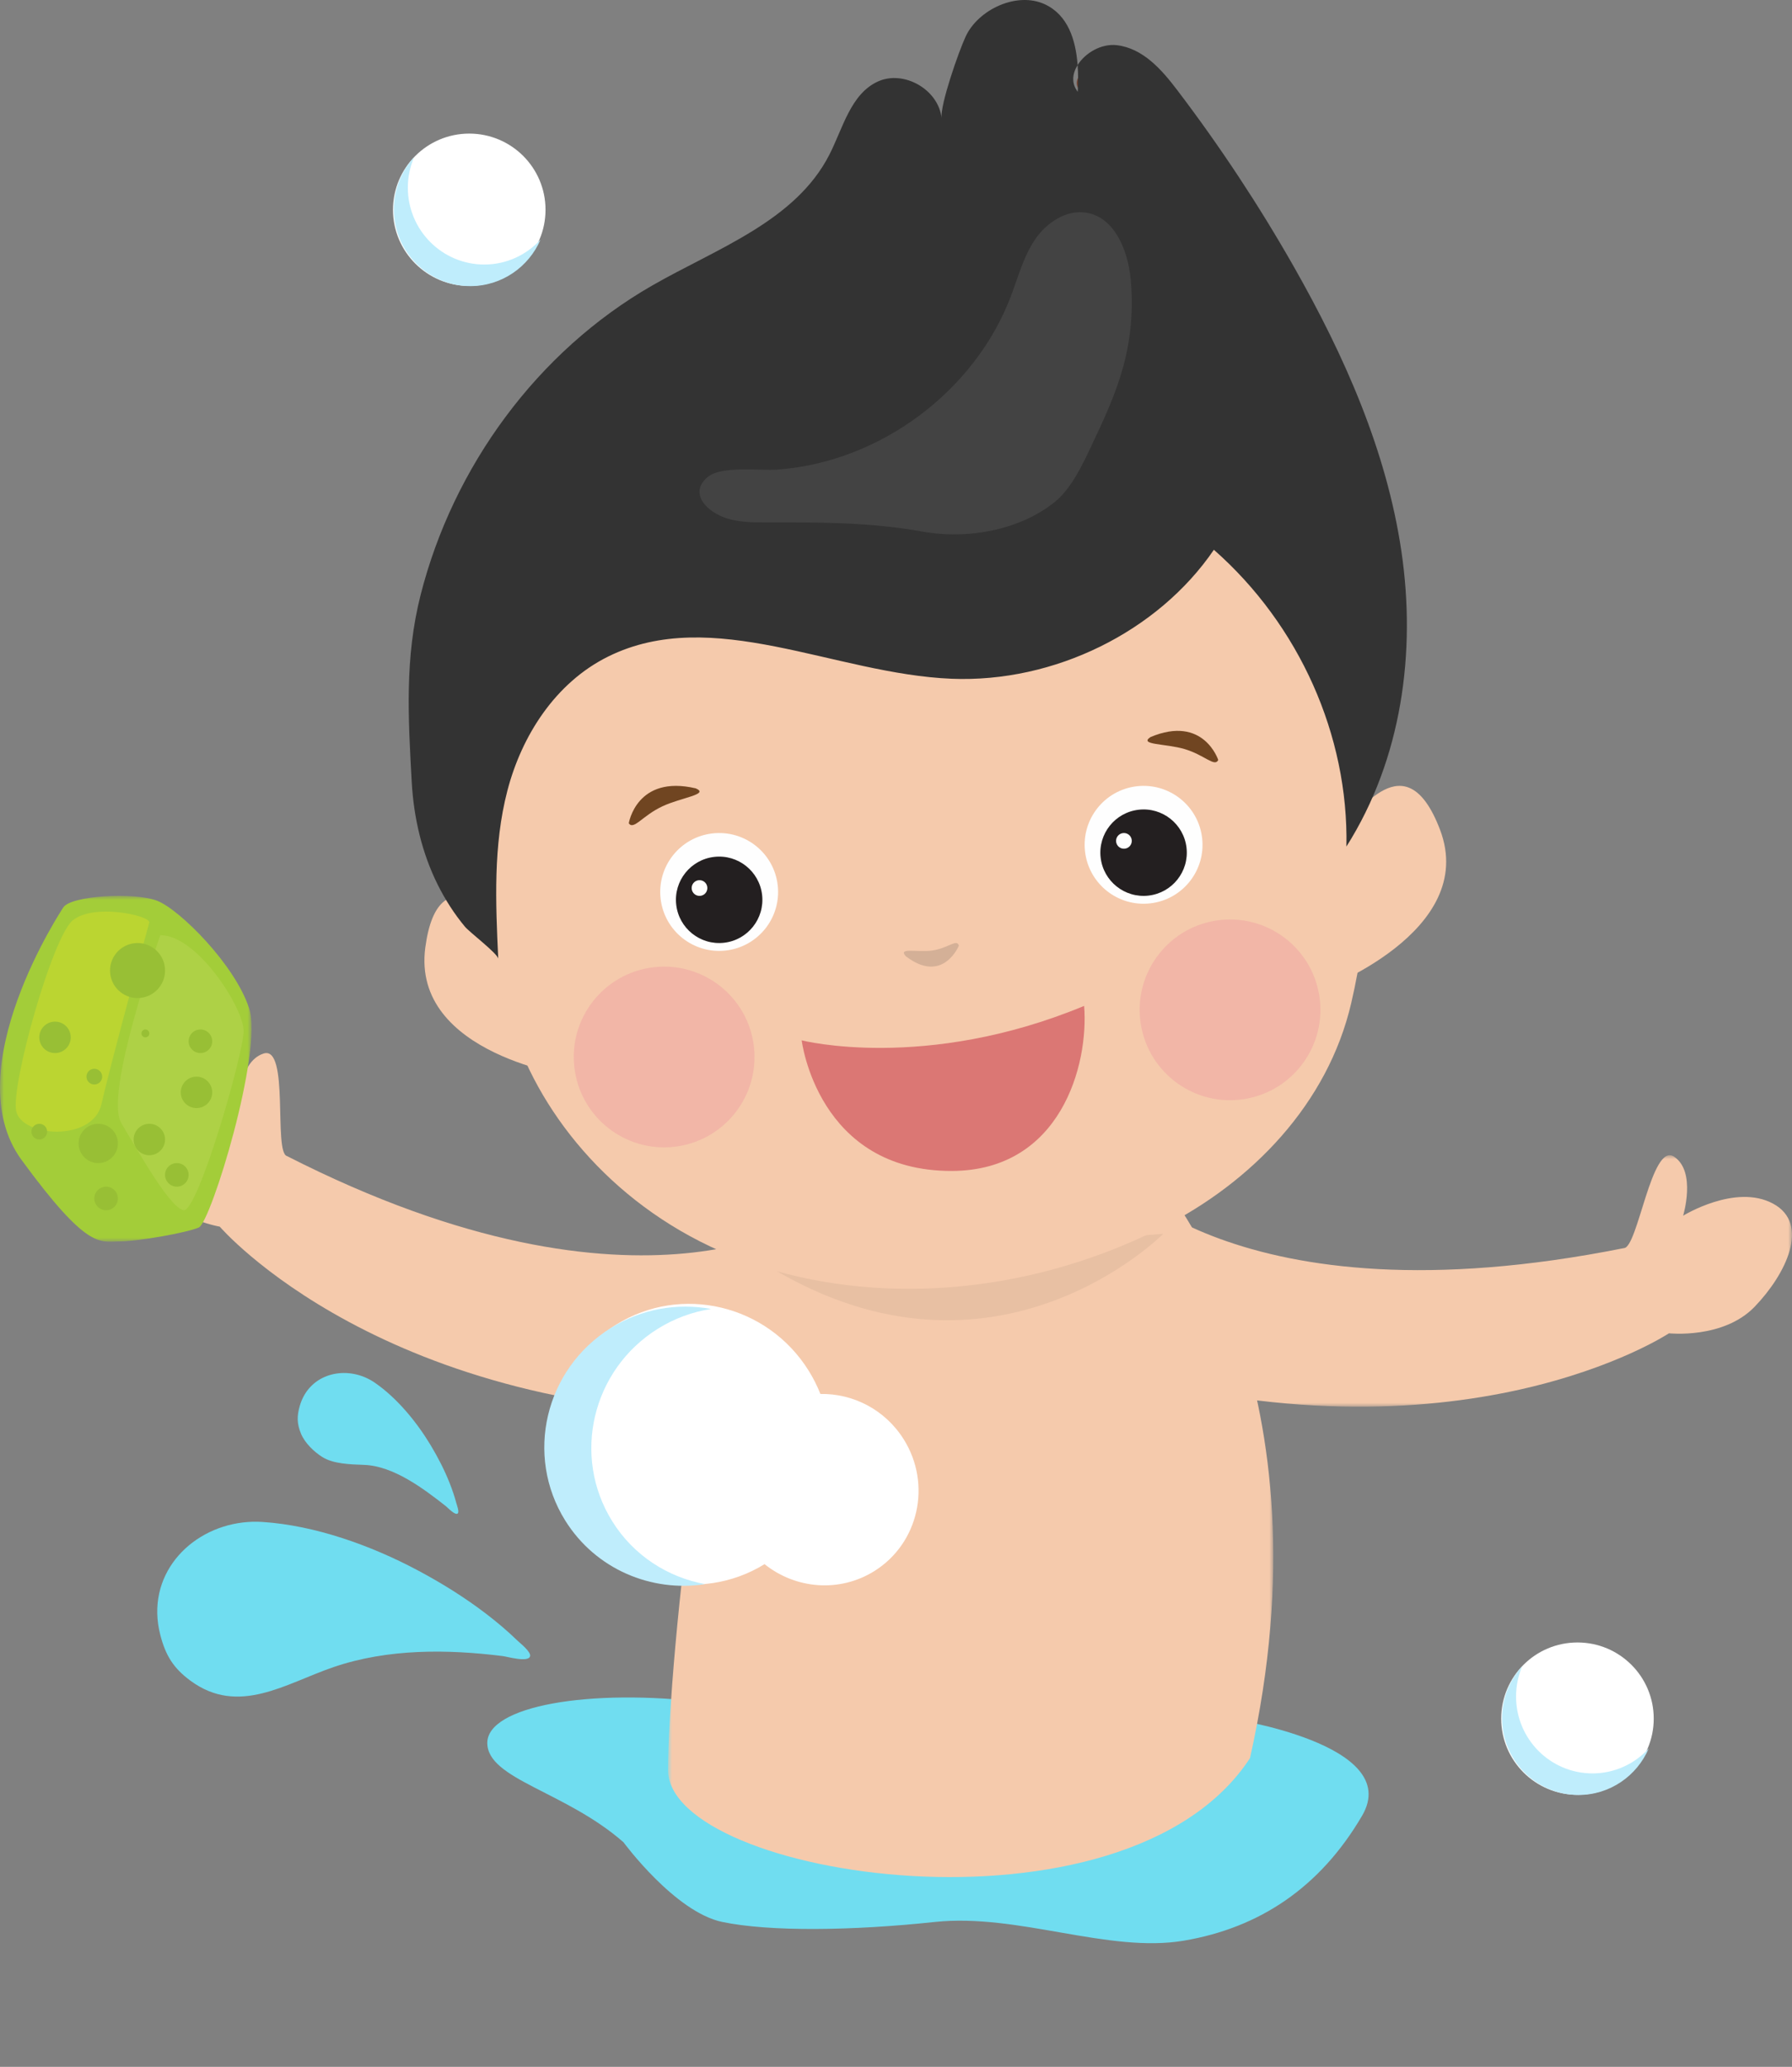
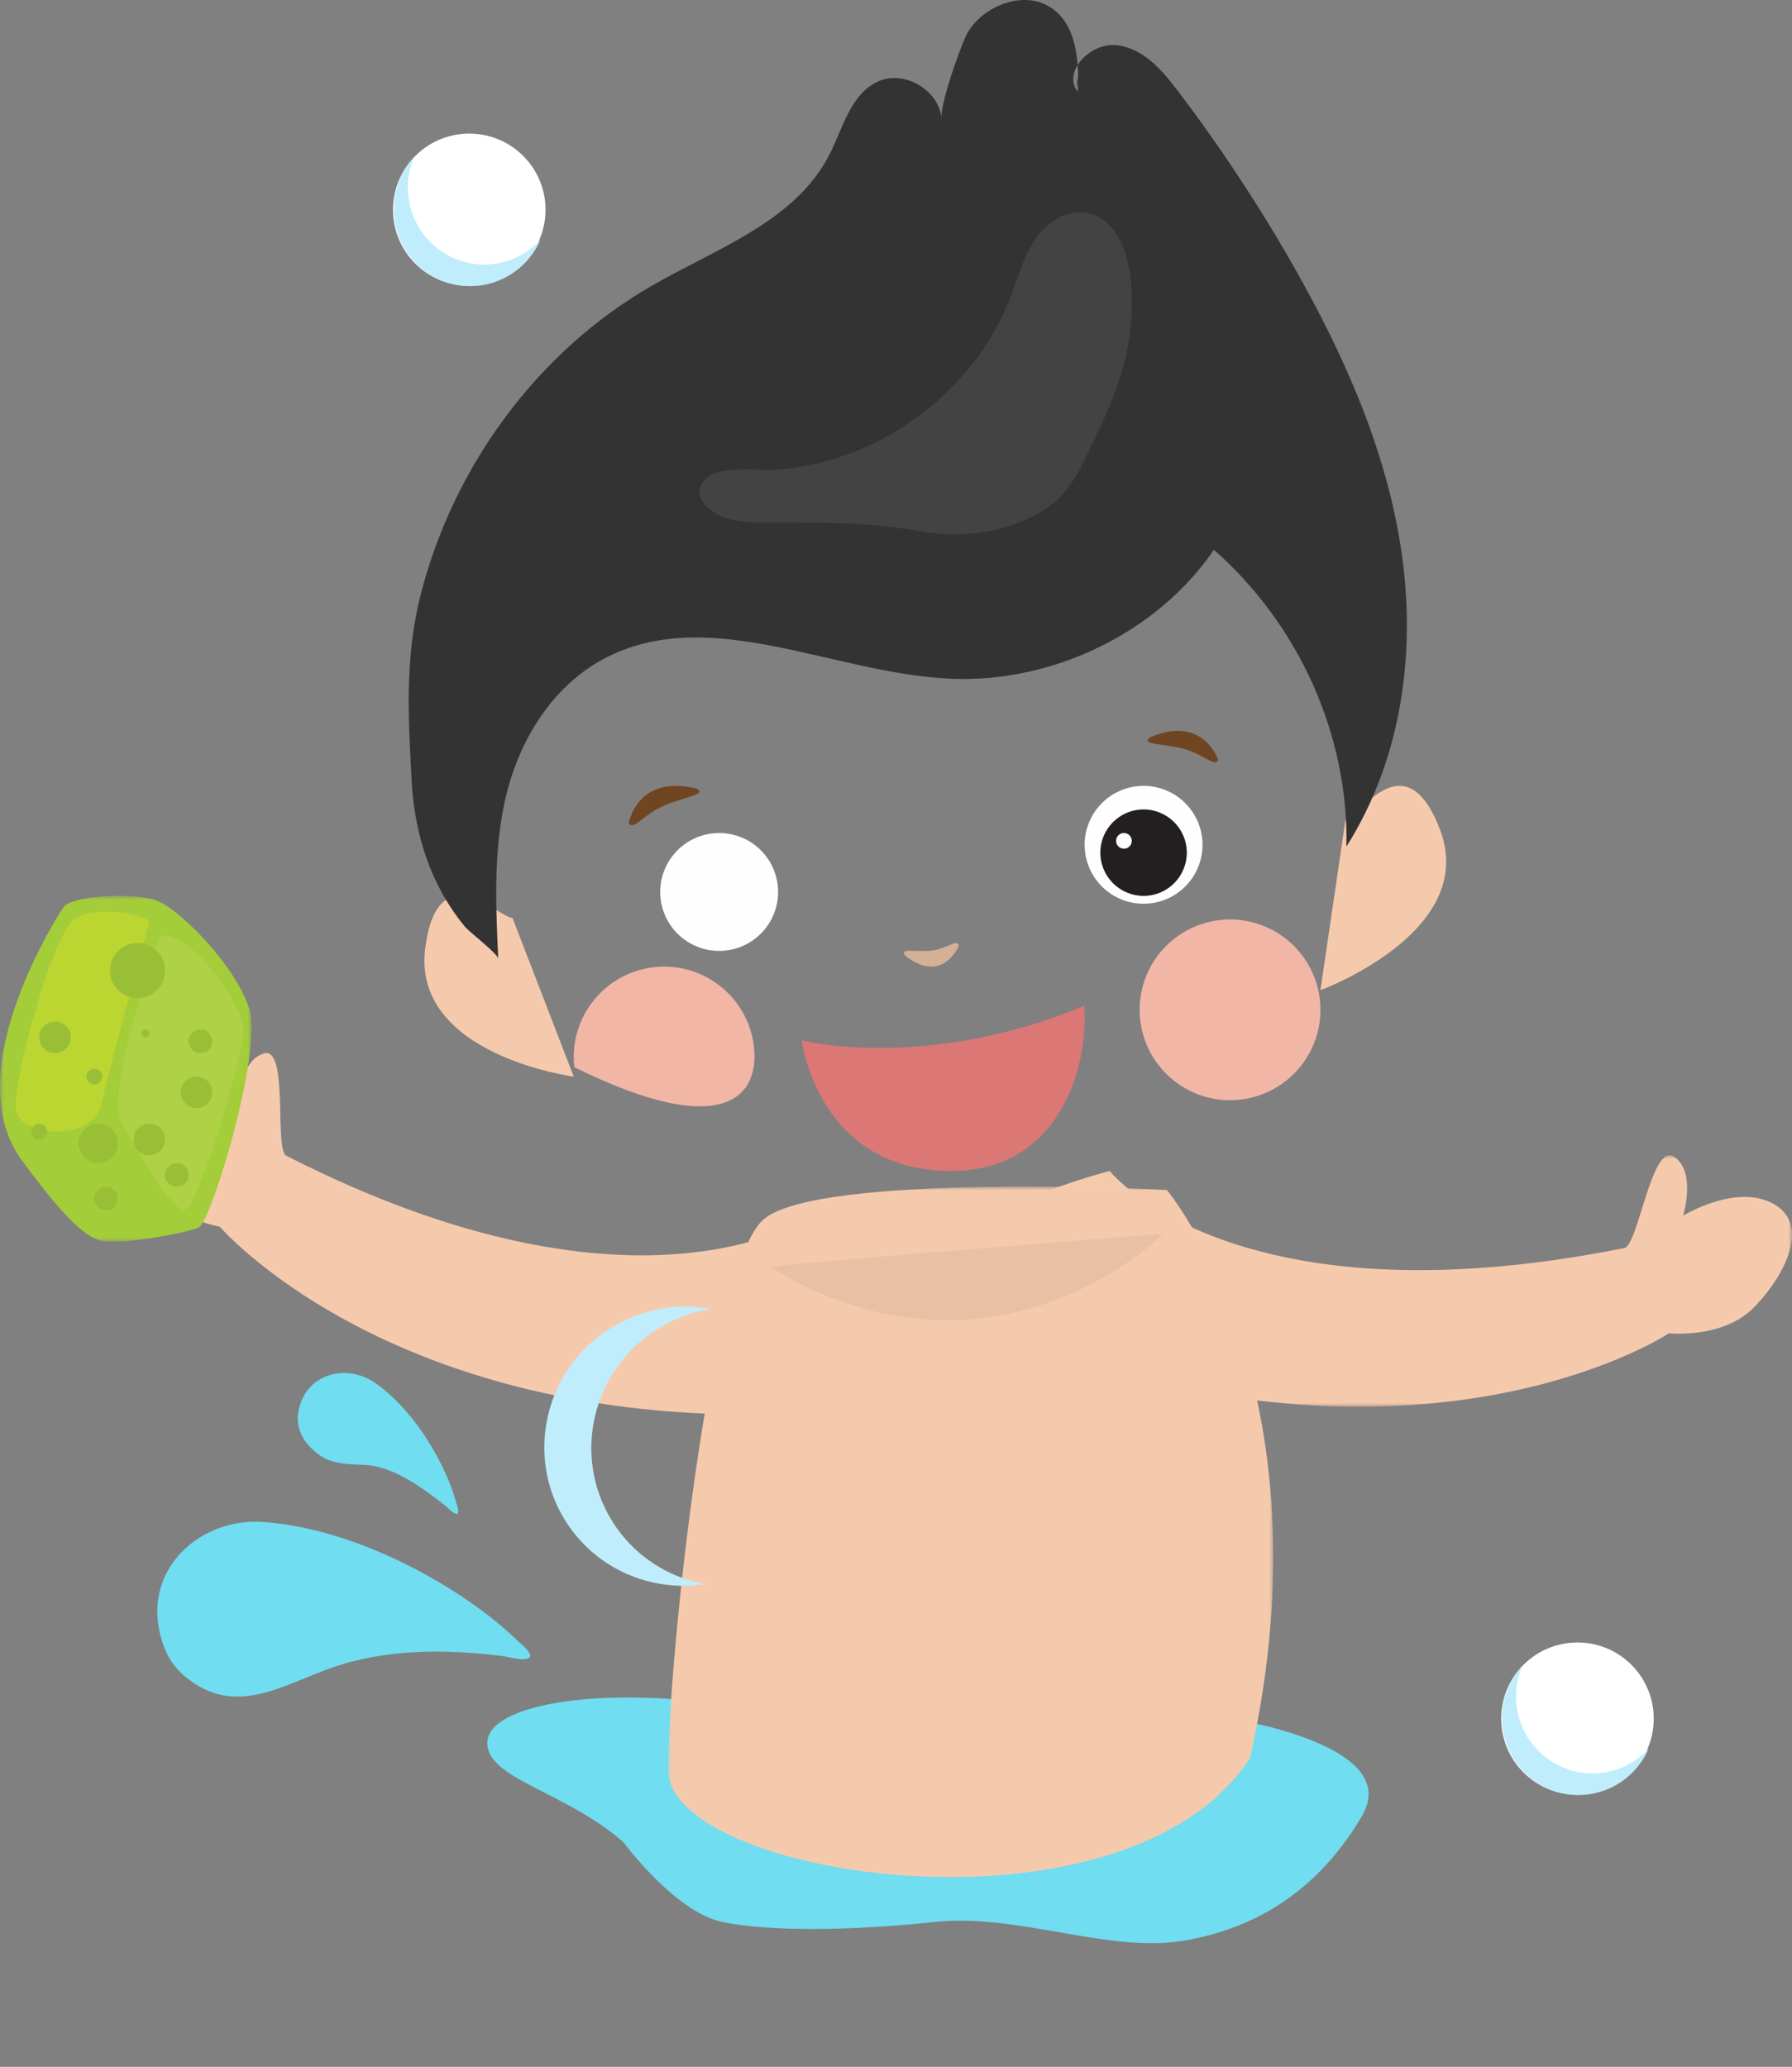
<svg xmlns="http://www.w3.org/2000/svg" xmlns:xlink="http://www.w3.org/1999/xlink" width="228px" height="263px" viewBox="0 0 228 263" version="1.1">
  <rect x="0" y="0" width="228" height="263" fill="#808080" stroke="none" />
  <title>product-boy</title>
  <defs>
    <polygon id="path-1" points="2.17583319e-14 0 108 0 108 32 2.17583319e-14 32" />
    <polygon id="path-3" points="-1.08704492e-14 -2.1853555e-14 77 -2.1853555e-14 77 112 -1.08704492e-14 112" />
    <polygon id="path-5" points="0 0 32 0 32 44 0 44" />
  </defs>
  <g id="Page-1" stroke="none" stroke-width="1" fill="none" fill-rule="evenodd">
    <g id="01.首頁" transform="translate(-697, -3062)">
      <g id="PRODUCT" transform="translate(-491, 2280)">
        <g id="product02" transform="translate(665.526, 475.443)">
          <g id="product-boy" transform="translate(522.474, 306.557)">
            <path d="M103.735,154.491 C103.735,154.491 81.959,170.273 36.505,147.103 C34.781,146.623 36.842,132.992 33.537,134.06 C30.231,135.128 30.345,141.055 30.345,141.055 C30.345,141.055 25.047,135.247 19.699,136.457 C14.351,137.666 15.634,144.771 18.346,149.859 C21.057,154.946 27.96,156.087 27.96,156.087 C27.96,156.087 48.826,180.433 96.728,179.994 C144.631,179.556 103.735,154.491 103.735,154.491" id="Fill-1" fill="#F5CAAC" />
            <g id="Group-5" transform="translate(120, 147)">
              <mask id="mask-2" fill="white">
                <use xlink:href="#path-1" />
              </mask>
              <g id="Clip-4" />
              <path d="M105.584,6.156 C100.793,3.578 94.145,7.699 94.145,7.699 C94.145,7.699 95.864,2.082 92.991,0.183 C90.116,-1.717 88.387,11.822 86.606,11.82 C36.804,21.778 21.193,2.006 21.193,2.006 C21.193,2.006 -25.705,13.911 20.028,27.102 C65.76,40.294 92.345,22.659 92.345,22.659 C92.345,22.659 99.262,23.413 103.239,19.288 C107.216,15.163 110.375,8.735 105.584,6.156" id="Fill-3" fill="#F5CAAC" mask="url(#mask-2)" />
            </g>
            <path d="M156.801,234.424 C164.228,227.914 174.13,226.411 174.13,221.778 C174.13,217.146 161.356,214.767 146.106,216.645 C130.856,218.523 124.915,220.151 111.15,217.521 C97.385,214.892 79.858,218.648 79.858,218.648 C79.858,218.648 57.478,221.904 62.826,231.044 C68.173,240.184 75.897,245.318 85.502,246.945 C95.108,248.573 106.595,243.439 117.191,244.566 C127.786,245.693 138.184,245.818 144.225,244.566 C150.265,243.314 156.801,234.424 156.801,234.424" id="Fill-1" fill="#70DDF0" transform="translate(118.065, 231.634) scale(-1, 1) translate(-118.065, -231.634) " />
            <g id="Group-23" transform="translate(39.786, 198.669) scale(-1, 1) rotate(21) translate(-39.786, -198.669) translate(18.223, 177.309)" fill="#70DDF0">
              <path d="M28.083,13.568 C27.287,13.77 26.5,14.047 25.733,14.4 C19.657,17.196 13.93,22.134 9.566,27.149 C7.282,29.774 5.167,32.56 3.345,35.527 C2.433,37.012 1.593,38.542 0.859,40.123 C0.654,40.564 -0.265,42.083 0.075,42.553 C0.576,43.248 2.786,41.569 3.315,41.286 C9.521,37.968 16.572,35.162 23.889,34.882 C30.326,34.636 37.423,36.396 41.535,29.966 C42.983,27.701 43.33,25.841 43.025,23.17 C42.149,15.485 34.823,11.854 28.083,13.568" id="Fill-1" />
              <path d="M6.844,2.006 C6.547,2.307 6.272,2.639 6.027,2.999 C4.082,5.853 2.86,9.563 2.26,12.943 C1.947,14.713 1.75,16.509 1.731,18.308 C1.722,19.208 1.756,20.109 1.851,21.004 C1.877,21.253 1.873,22.17 2.148,22.288 C2.554,22.462 3.085,21.131 3.244,20.865 C5.084,17.786 7.615,13.718 11.061,12.253 C12.784,11.522 14.681,10.717 15.658,9.425 C16.416,8.422 17.098,6.948 17.134,5.69 C17.174,4.302 16.834,3.387 15.992,2.285 C13.569,-0.885 9.369,-0.545 6.844,2.006" id="Fill-8" />
            </g>
            <g id="Group-8" transform="translate(85, 151)">
              <mask id="mask-4" fill="white">
                <use xlink:href="#path-3" />
              </mask>
              <g id="Clip-7" />
              <path d="M0,74.236 C0,87.905 58.173,97.018 74.039,72.717 C84.615,25.634 63.461,0.418 63.461,0.418 C63.461,0.418 18.888,-1.86 12.088,4.215 C5.288,10.291 0,60.567 0,74.236 Z" id="Fill-6" fill="#F5CAAC" mask="url(#mask-4)" />
            </g>
            <path d="M98.011,161.263 C126.698,178.601 148,157 148,157 C148,157 97.158,160.979 98.011,161.263" id="Fill-9" fill="#E8C0A3" />
            <path d="M171.182,104.361 L168,126 C168,126 188.189,118.602 183.21,105.557 C178.758,93.89 172.713,104.191 171.182,104.361" id="Fill-11" fill="#F5CAAC" />
            <path d="M54.112,120.572 C52.301,134.25 73,137 73,137 L65.204,116.799 C63.721,116.968 55.732,108.337 54.112,120.572" id="Fill-13" fill="#F5CAAC" />
-             <path d="M139.53,53.542 C126.381,48.477 101.912,46.65 79.228,63.398 C69.733,70.409 50.129,92.11 65.986,132.982 C70.415,144.397 80.642,155.635 95.799,160.82 C110.796,165.95 129.916,165.164 147.592,156.323 C159.328,150.454 168.953,140.407 171.921,127.633 C181.518,86.343 155.676,59.76 139.53,53.542" id="Fill-15" fill="#F5CAAC" />
            <path d="M90.655,106.049 C86.539,106.515 83.582,110.231 84.049,114.346 C84.515,118.461 88.23,121.418 92.346,120.951 C96.461,120.485 99.418,116.77 98.951,112.655 C98.485,108.539 94.77,105.582 90.655,106.049" id="Fill-17" fill="#FEFEFE" />
-             <path d="M90.88,109.036 C87.862,109.378 85.693,112.102 86.036,115.12 C86.378,118.138 89.102,120.307 92.12,119.964 C95.138,119.622 97.307,116.897 96.964,113.88 C96.622,110.862 93.897,108.693 90.88,109.036" id="Fill-19" fill="#231F20" />
-             <path d="M88.887,112.006 C88.339,112.069 87.944,112.564 88.006,113.113 C88.069,113.661 88.564,114.056 89.113,113.993 C89.662,113.931 90.056,113.436 89.993,112.887 C89.931,112.339 89.436,111.944 88.887,112.006" id="Fill-21" fill="#FEFEFE" />
            <path d="M144.654,100.048 C140.538,100.516 137.582,104.231 138.049,108.346 C138.515,112.461 142.23,115.418 146.345,114.951 C150.461,114.484 153.419,110.77 152.951,106.655 C152.484,102.539 148.769,99.582 144.654,100.048" id="Fill-23" fill="#FEFEFE" />
            <path d="M144.88,103.036 C141.862,103.378 139.693,106.102 140.036,109.12 C140.378,112.138 143.102,114.307 146.12,113.964 C149.138,113.622 151.307,110.898 150.964,107.88 C150.622,104.862 147.897,102.693 144.88,103.036" id="Fill-25" fill="#231F20" />
            <path d="M142.887,106.006 C142.339,106.069 141.944,106.564 142.006,107.112 C142.069,107.661 142.564,108.056 143.113,107.994 C143.661,107.931 144.056,107.436 143.994,106.887 C143.931,106.339 143.436,105.944 142.887,106.006" id="Fill-27" fill="#FEFEFE" />
            <path d="M88.531,100.319 C80.986,98.543 80,104.766 80,104.766 C80.635,105.657 81.717,103.802 84.286,102.599 C86.707,101.465 90.289,101.096 88.531,100.319" id="Fill-29" fill="#704521" />
            <path d="M146.379,93.791 C144.857,94.801 148.251,94.601 150.679,95.307 C153.254,96.056 154.542,97.654 155,96.709 C155,96.709 153.141,90.94 146.379,93.791" id="Fill-31" fill="#704521" />
            <path d="M118.617,120.95 C116.725,121.219 114.215,120.516 115.236,121.67 C119.96,125.305 122,120.338 122,120.338 C121.765,119.407 120.624,120.664 118.617,120.95" id="Fill-33" fill="#D4B097" />
-             <path d="M83.204,123.074 C76.893,123.791 72.358,129.487 73.074,135.797 C73.791,142.107 79.487,146.642 85.797,145.926 C92.107,145.21 96.642,139.513 95.926,133.203 C95.21,126.893 89.514,122.358 83.204,123.074" id="Fill-35" fill="#F2B6A7" />
+             <path d="M83.204,123.074 C76.893,123.791 72.358,129.487 73.074,135.797 C92.107,145.21 96.642,139.513 95.926,133.203 C95.21,126.893 89.514,122.358 83.204,123.074" id="Fill-35" fill="#F2B6A7" />
            <path d="M155.204,117.074 C148.893,117.791 144.358,123.487 145.074,129.797 C145.791,136.107 151.487,140.642 157.797,139.926 C164.107,139.21 168.642,133.513 167.926,127.203 C167.209,120.893 161.514,116.358 155.204,117.074" id="Fill-37" fill="#F2B6A7" />
            <path d="M137.929,12 C138.021,11.032 138.036,10.011 137.9,9 C136.805,9.963 136.589,11.074 137.929,12" id="Fill-39" fill="#6C3D2B" />
            <path d="M164.623,33.947 C160.196,26.156 155.236,18.642 149.783,11.467 C147.825,8.889 145.446,6.151 142.103,5.751 C140.139,5.516 138.071,6.726 137.107,8.28 C137.191,9.423 137.182,10.58 137.125,11.675 C136.296,10.627 136.43,9.369 137.107,8.28 C136.868,5.046 135.865,1.912 132.946,0.549 C129.392,-1.111 124.461,1.203 122.862,4.65 C121.972,6.567 119.621,13.279 119.796,15.038 C119.431,11.405 114.987,8.855 111.677,10.38 C108.23,11.969 107.257,16.283 105.53,19.669 C101.209,28.146 91.229,31.603 82.987,36.328 C68.367,44.711 57.66,59.395 53.516,75.701 C51.476,83.726 51.938,91.378 52.385,99.504 C52.634,104.013 53.671,108.515 55.689,112.568 C56.64,114.476 57.794,116.282 59.156,117.922 C59.738,118.623 63.362,121.372 63.391,122 C63.06,114.853 62.741,107.591 64.554,100.619 C66.366,93.648 70.638,86.882 77.374,83.546 C90.656,76.968 106.192,85.768 121.078,86.37 C134.116,86.897 147.319,80.403 154.445,69.957 C165.309,79.521 171.588,93.582 171.308,107.719 C178.376,96.557 180.189,82.939 178.303,70.149 C176.416,57.359 171.061,45.279 164.623,33.947" id="Fill-41" fill="#333333" />
            <path d="M138.307,27.08 C135.724,26.606 133.164,28.308 131.691,30.475 C130.218,32.642 129.551,35.234 128.622,37.68 C123.998,49.856 111.881,58.841 98.848,59.759 C96.685,59.911 91.872,59.245 90.089,60.664 C87.771,62.506 89.496,64.828 92.066,65.815 C93.775,66.472 95.656,66.477 97.487,66.473 C104.336,66.459 110.737,66.447 117.44,67.655 C123.183,68.69 130.185,67.42 134.641,63.498 C136.486,61.709 137.625,59.337 138.725,57.018 C140.348,53.599 141.98,50.156 142.953,46.501 C143.907,42.927 144.213,39.183 143.855,35.502 C143.505,31.907 141.872,27.734 138.307,27.08" id="Fill-43" fill="#434343" />
            <path d="M102,132.381 C102,132.381 104.01,149.073 121.139,149 C134.954,148.941 138.547,135.502 137.935,128 C117.672,136.402 102,132.381 102,132.381" id="Fill-45" fill="#DB7774" />
            <g id="Group-7" transform="translate(92, 186) scale(-1, 1) rotate(-58) translate(-92, -186) translate(70, 165)">
-               <path d="M12.223,0 C16.704,0 20.623,2.381 22.75,5.931 C23.827,5.732 24.939,5.627 26.075,5.627 C35.973,5.627 44,13.547 44,23.314 C44,33.082 35.973,41 26.075,41 C16.213,41 8.213,33.145 8.149,23.432 C3.402,21.777 0,17.31 0,12.059 C0,5.4 5.472,0 12.223,0 Z" id="Combined-Shape" fill="#FFFFFF" />
              <path d="M39.297,12 C40.229,14.174 40.748,16.567 40.748,19.086 C40.748,28.967 32.812,36.976 23.024,36.976 C17.868,36.976 13.24,34.741 10,31.193 C12.721,37.549 18.98,42 26.275,42 C36.063,42 44,33.989 44,24.108 C44,19.433 42.208,15.189 39.297,12" id="Fill-4" fill="#BFEDFC" />
            </g>
            <g id="Group-7" transform="translate(59.704, 26.704) scale(-1, 1) translate(-59.704, -26.704) translate(50, 17)">
              <path d="M19.407,9.693 C19.407,15.045 15.062,19.385 9.704,19.385 C4.344,19.385 0,15.045 0,9.693 C0,4.34 4.344,0 9.704,0 C15.062,0 19.407,4.34 19.407,9.693" id="Fill-1" fill="#FFFFFF" />
              <path d="M16.721,3.005 C17.232,4.193 17.518,5.502 17.518,6.879 C17.518,12.281 13.162,16.661 7.79,16.661 C4.96,16.661 2.42,15.438 0.641,13.499 C2.135,16.973 5.57,19.407 9.574,19.407 C14.946,19.407 19.302,15.027 19.302,9.625 C19.302,7.068 18.319,4.748 16.721,3.005" id="Fill-4" fill="#BFEDFC" />
            </g>
            <g id="Group-7" transform="translate(200.704, 218.704) scale(-1, 1) translate(-200.704, -218.704) translate(191, 209)">
              <path d="M19.407,9.693 C19.407,15.045 15.062,19.385 9.704,19.385 C4.344,19.385 0,15.045 0,9.693 C0,4.34 4.344,0 9.704,0 C15.062,0 19.407,4.34 19.407,9.693" id="Fill-1" fill="#FFFFFF" />
              <path d="M16.721,3.005 C17.232,4.193 17.518,5.502 17.518,6.879 C17.518,12.281 13.162,16.661 7.79,16.661 C4.96,16.661 2.42,15.438 0.641,13.499 C2.135,16.973 5.57,19.407 9.574,19.407 C14.946,19.407 19.302,15.027 19.302,9.625 C19.302,7.068 18.319,4.748 16.721,3.005" id="Fill-4" fill="#BFEDFC" />
            </g>
            <g id="Group-30" transform="translate(0, 114)">
              <g id="Group-3">
                <mask id="mask-6" fill="white">
                  <use xlink:href="#path-5" />
                </mask>
                <g id="Clip-2" />
                <path d="M8.035,1.499 C8.035,1.499 -5.679,22.072 2.726,33.574 C11.132,45.077 12.68,43.971 15.113,43.971 C17.546,43.971 23.74,42.865 25.288,42.201 C26.836,41.538 33.472,19.86 31.702,14.329 C29.933,8.799 22.855,1.72 19.979,0.614 C17.104,-0.492 8.919,-0.049 8.035,1.499" id="Fill-1" fill="#A3CD39" mask="url(#mask-6)" />
              </g>
              <path d="M19,3.363 C19,3.363 14.004,21.584 12.918,26.472 C11.831,31.36 2.707,30.694 2.056,27.361 C1.404,24.028 6.618,5.363 9.225,3.141 C11.831,0.919 19,2.474 19,3.363" id="Fill-4" fill="#BBD531" />
              <path d="M20.399,5 C20.399,5 13.181,25.154 15.437,28.919 C17.692,32.684 21.527,39.55 23.331,39.993 C25.135,40.436 31,20.06 31,17.181 C31,14.302 25.135,5 20.399,5" id="Fill-6" fill="#AED146" />
              <path d="M27,18.5 C27,19.328 26.328,20 25.5,20 C24.671,20 24,19.328 24,18.5 C24,17.671 24.671,17 25.5,17 C26.328,17 27,17.671 27,18.5" id="Fill-8" fill="#98BF35" />
              <path d="M21,9.5 C21,11.433 19.433,13 17.5,13 C15.567,13 14,11.433 14,9.5 C14,7.567 15.567,6 17.5,6 C19.433,6 21,7.567 21,9.5" id="Fill-10" fill="#98BF35" />
              <path d="M19,17.5 C19,17.776 18.776,18 18.5,18 C18.224,18 18,17.776 18,17.5 C18,17.224 18.224,17 18.5,17 C18.776,17 19,17.224 19,17.5" id="Fill-12" fill="#98BF35" />
              <path d="M9,18 C9,19.105 8.105,20 7,20 C5.896,20 5,19.105 5,18 C5,16.896 5.896,16 7,16 C8.105,16 9,16.896 9,18" id="Fill-14" fill="#98BF35" />
              <path d="M13,23 C13,23.552 12.553,24 12,24 C11.448,24 11,23.552 11,23 C11,22.448 11.448,22 12,22 C12.553,22 13,22.448 13,23" id="Fill-16" fill="#98BF35" />
              <path d="M15,31.5 C15,32.881 13.88,34 12.5,34 C11.119,34 10,32.881 10,31.5 C10,30.119 11.119,29 12.5,29 C13.88,29 15,30.119 15,31.5" id="Fill-18" fill="#98BF35" />
              <path d="M21,31 C21,32.104 20.105,33 19,33 C17.896,33 17,32.104 17,31 C17,29.896 17.896,29 19,29 C20.105,29 21,29.896 21,31" id="Fill-20" fill="#98BF35" />
              <path d="M24,35.5 C24,36.328 23.328,37 22.5,37 C21.671,37 21,36.328 21,35.5 C21,34.672 21.671,34 22.5,34 C23.328,34 24,34.672 24,35.5" id="Fill-22" fill="#98BF35" />
              <path d="M15,38.5 C15,39.328 14.328,40 13.5,40 C12.671,40 12,39.328 12,38.5 C12,37.672 12.671,37 13.5,37 C14.328,37 15,37.672 15,38.5" id="Fill-24" fill="#98BF35" />
              <path d="M6,30 C6,30.552 5.552,31 5,31 C4.448,31 4,30.552 4,30 C4,29.448 4.448,29 5,29 C5.552,29 6,29.448 6,30" id="Fill-26" fill="#98BF35" />
              <path d="M27,25 C27,26.104 26.105,27 25,27 C23.895,27 23,26.104 23,25 C23,23.896 23.895,23 25,23 C26.105,23 27,23.896 27,25" id="Fill-28" fill="#98BF35" />
            </g>
          </g>
        </g>
      </g>
    </g>
  </g>
</svg>